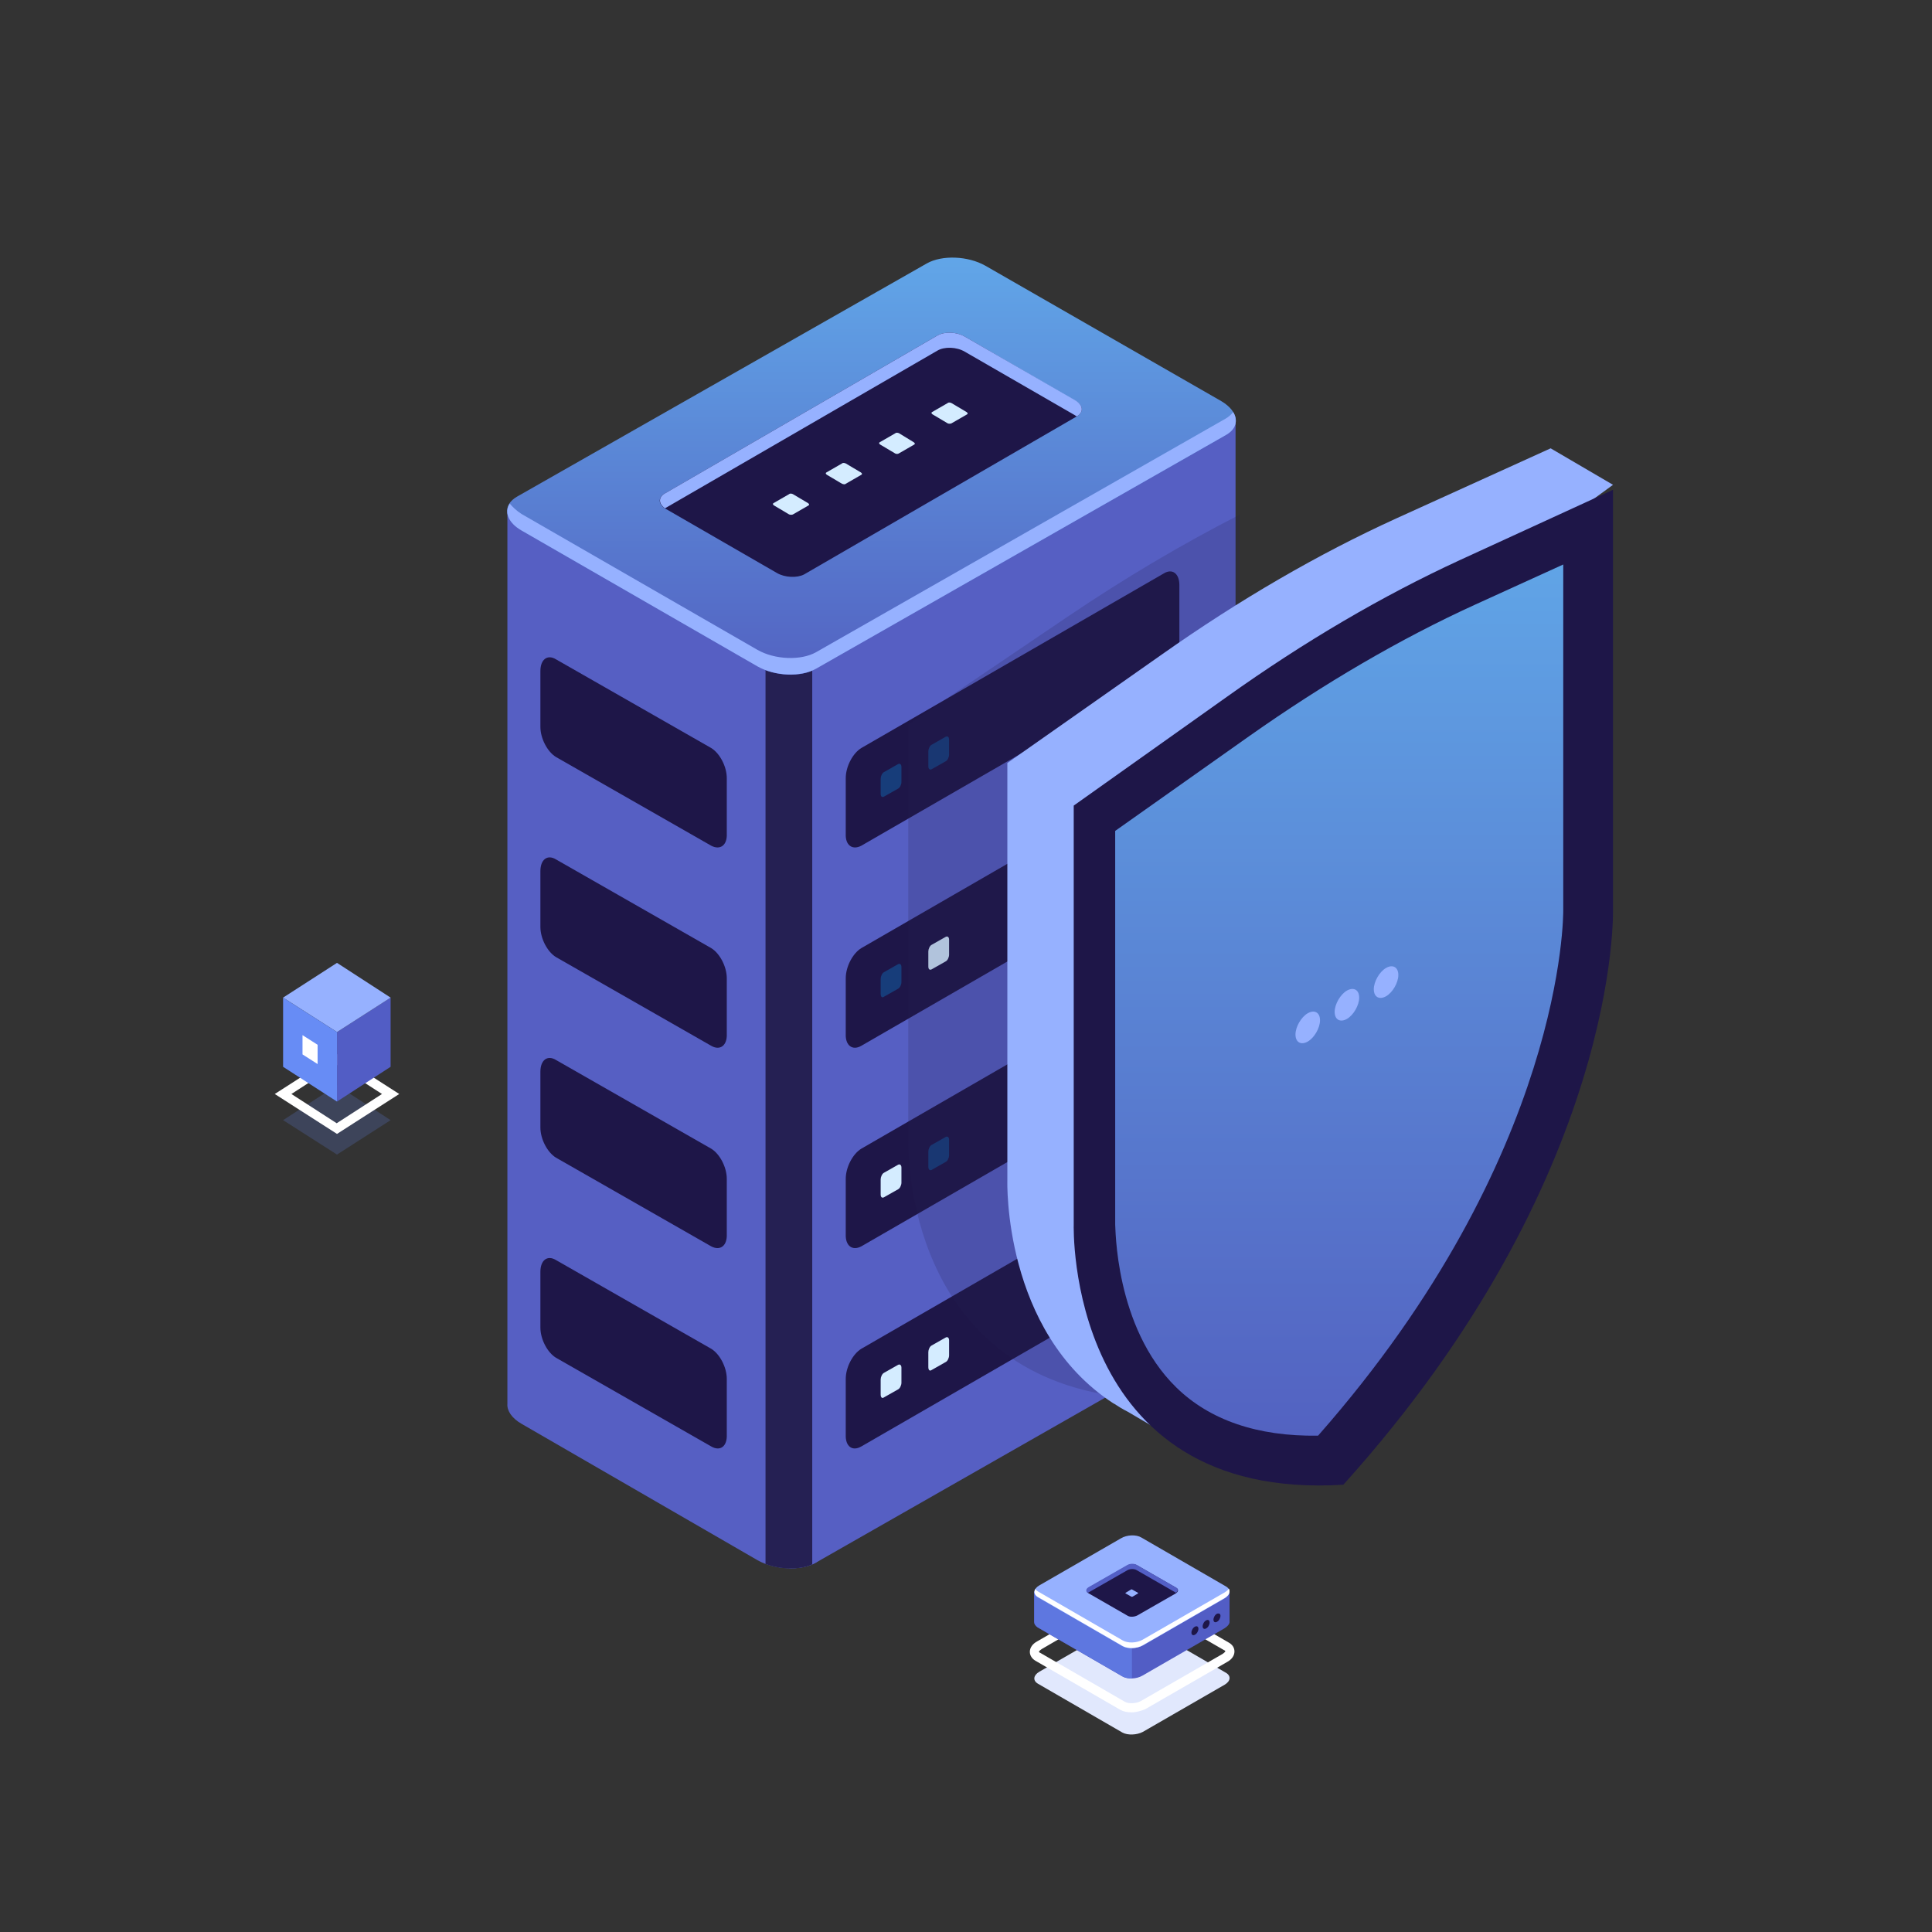
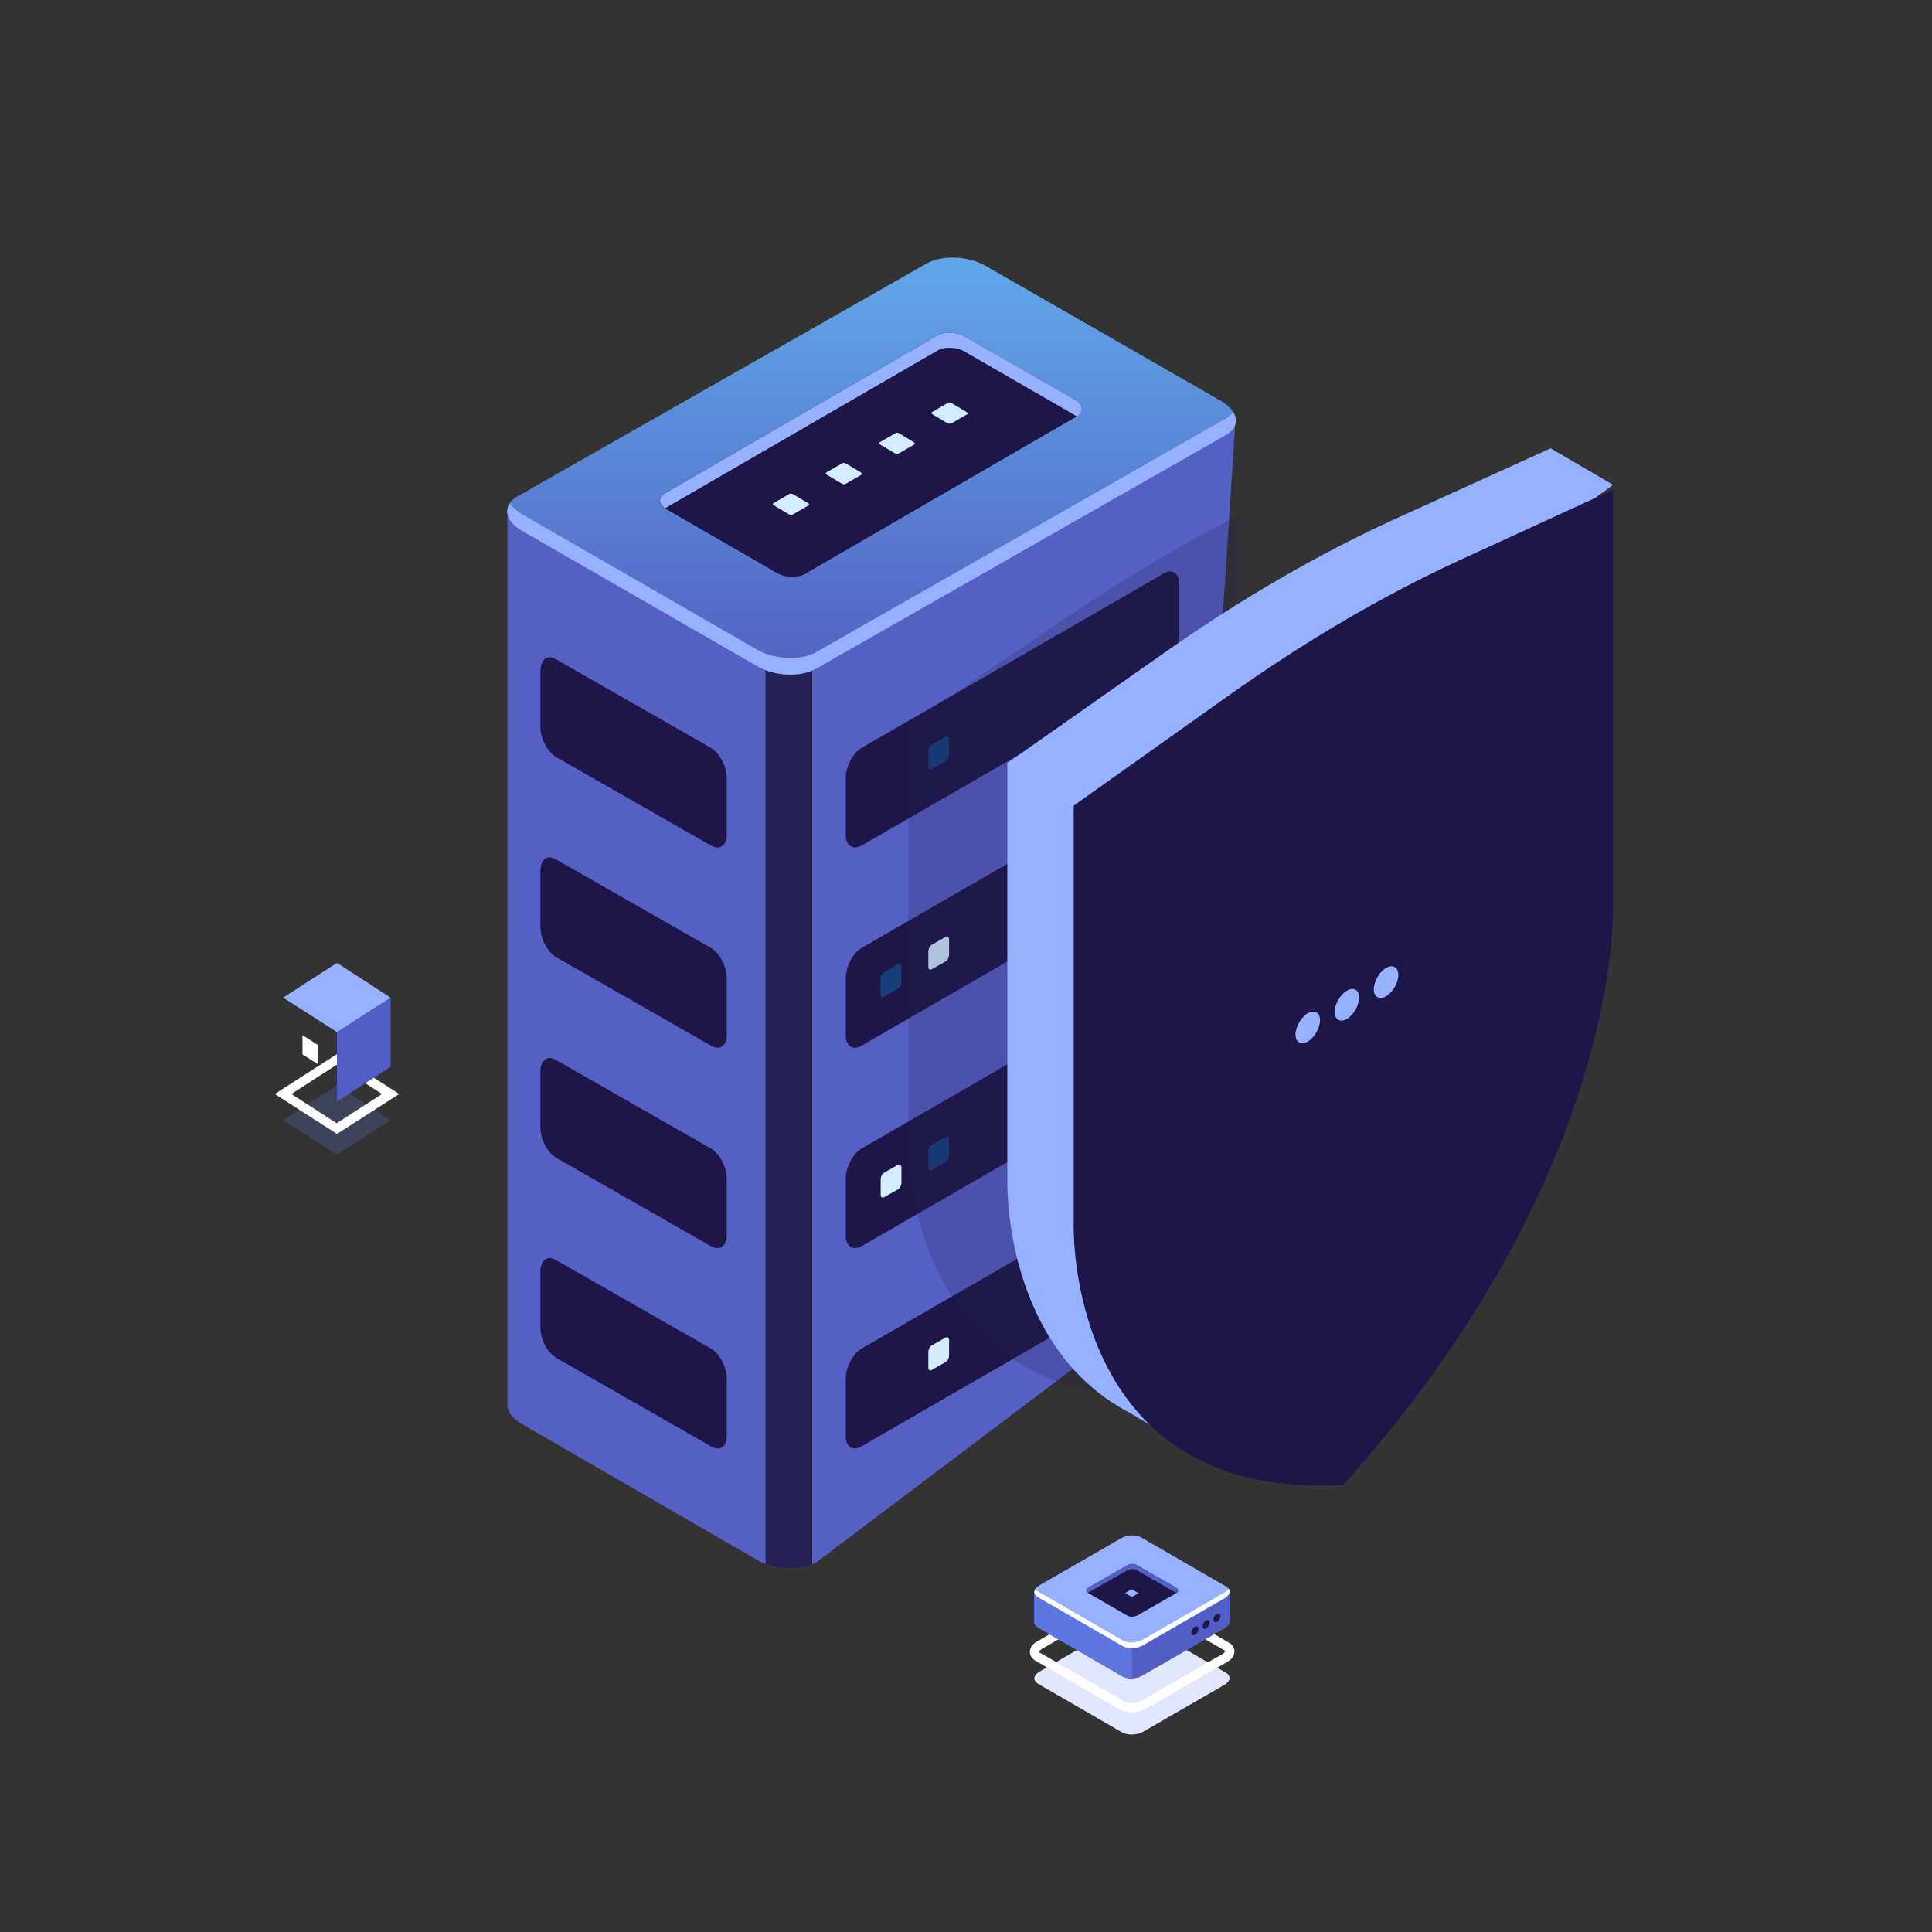
<svg xmlns="http://www.w3.org/2000/svg" width="225" height="225" viewBox="0 0 225 225" fill="none">
  <rect x="0" y="0" width="225" height="225" fill="#333333" stroke="none" />
  <path d="M130.727 201.779L120.869 196.079C120.258 195.713 120.339 195.102 121.032 194.695L130.564 189.198C131.256 188.791 132.315 188.75 132.926 189.117L142.784 194.817C143.395 195.183 143.314 195.794 142.621 196.201L133.089 201.698C132.397 202.064 131.338 202.105 130.727 201.779Z" fill="#E1E8FD" />
  <path d="M131.788 199.418C131.299 199.418 130.851 199.336 130.484 199.133L120.626 193.433C120.178 193.188 119.934 192.781 119.934 192.374C119.934 191.885 120.259 191.438 120.789 191.153L130.321 185.656C131.177 185.167 132.439 185.127 133.213 185.575L143.071 191.275C143.519 191.519 143.764 191.885 143.764 192.333C143.764 192.822 143.438 193.27 142.908 193.555L133.376 199.051C132.887 199.255 132.317 199.418 131.788 199.418ZM131.91 186.267C131.543 186.267 131.136 186.348 130.851 186.511L121.319 192.048C121.074 192.211 120.993 192.333 120.993 192.374C120.993 192.374 121.033 192.455 121.156 192.496L131.014 198.196C131.462 198.441 132.317 198.4 132.847 198.115L142.379 192.618C142.623 192.455 142.705 192.333 142.705 192.293C142.705 192.293 142.664 192.211 142.542 192.17L132.684 186.47C132.48 186.348 132.195 186.267 131.91 186.267Z" fill="white" />
  <path d="M143.193 188.791L143.193 185.371L135.535 185.371L132.887 183.864C132.276 183.498 131.217 183.539 130.524 183.946L128.08 185.371L120.422 185.371L120.422 188.872C120.422 189.117 120.544 189.32 120.829 189.524L130.687 195.224C131.298 195.59 132.357 195.55 133.05 195.143L142.582 189.646C143.03 189.361 143.234 189.076 143.193 188.791Z" fill="#525DC5" />
  <path d="M131.826 183.621C131.378 183.621 130.93 183.743 130.563 183.946L128.119 185.371L120.461 185.371L120.461 188.873C120.461 189.117 120.583 189.321 120.868 189.524L130.726 195.224C131.011 195.387 131.419 195.469 131.826 195.469L131.826 183.621Z" fill="#5E77E0" />
  <path d="M130.727 191.723L120.869 186.023C120.258 185.656 120.339 185.045 121.032 184.638L130.564 179.142C131.256 178.735 132.315 178.694 132.926 179.06L142.784 184.76C143.395 185.127 143.314 185.738 142.621 186.145L133.089 191.641C132.397 192.008 131.338 192.048 130.727 191.723Z" fill="#96B1FF" />
  <path d="M142.622 185.453L133.09 190.949C132.397 191.356 131.338 191.397 130.727 191.031L120.869 185.331C120.747 185.249 120.625 185.168 120.584 185.046C120.38 185.371 120.462 185.738 120.869 185.982L130.727 191.682C131.338 192.049 132.397 192.008 133.09 191.601L142.622 186.104C143.151 185.778 143.314 185.371 143.111 185.005C143.029 185.168 142.866 185.29 142.622 185.453Z" fill="white" />
  <path d="M139.569 189.687C139.569 189.932 139.406 190.257 139.161 190.379C138.958 190.502 138.754 190.42 138.754 190.135C138.754 189.891 138.917 189.565 139.161 189.443C139.406 189.321 139.569 189.443 139.569 189.687Z" fill="#1E1648" />
  <path d="M140.873 188.954C140.873 189.198 140.71 189.524 140.466 189.646C140.262 189.768 140.059 189.687 140.059 189.402C140.059 189.158 140.222 188.832 140.466 188.71C140.67 188.588 140.873 188.669 140.873 188.954Z" fill="#1E1648" />
  <path d="M142.135 188.181C142.135 188.425 141.972 188.751 141.728 188.873C141.524 188.995 141.32 188.913 141.32 188.628C141.32 188.384 141.483 188.058 141.728 187.936C141.972 187.855 142.135 187.936 142.135 188.181Z" fill="#1E1648" />
  <path d="M131.341 188.181L126.738 185.534C126.452 185.371 126.493 185.086 126.819 184.883L131.3 182.318C131.626 182.114 132.115 182.114 132.4 182.277L137.003 184.924C137.288 185.086 137.247 185.371 136.921 185.575L132.441 188.14C132.115 188.303 131.626 188.344 131.341 188.181Z" fill="#1E1648" />
  <path d="M131.745 185.941L131.093 185.575C131.052 185.534 131.052 185.493 131.093 185.493L131.704 185.127C131.745 185.086 131.826 185.086 131.867 185.127L132.519 185.493C132.56 185.534 132.56 185.575 132.519 185.575L131.908 185.941C131.867 185.941 131.786 185.982 131.745 185.941Z" fill="#96B1FF" />
  <path d="M126.695 185.493C126.735 185.493 126.735 185.453 126.776 185.453L131.257 182.888C131.583 182.684 132.072 182.684 132.357 182.847L136.96 185.493C137.204 185.29 137.245 185.045 136.96 184.883L132.357 182.236C132.072 182.073 131.583 182.073 131.257 182.277L126.776 184.842C126.45 185.045 126.409 185.33 126.695 185.493Z" fill="#535FC6" />
  <path d="M59.09 163.507V59.691L100.364 48.864L107.948 44.467C109.706 43.478 112.729 43.588 114.763 44.742L121.852 48.864H143.891L137.351 149.108C137.406 149.768 137.021 150.427 136.197 150.922L95.033 181.974C93.274 182.963 90.251 182.853 88.218 181.699L60.738 165.816C59.584 165.156 59.035 164.277 59.09 163.507Z" fill="#565FC3" />
-   <path d="M111.137 43.808C112.401 43.863 113.72 44.138 114.764 44.742L121.854 48.864H143.892V152.956C143.947 153.615 143.562 154.275 142.738 154.769L95.034 181.974C94.209 182.468 93.055 182.688 91.901 182.633L91.352 77.882L111.137 43.808Z" fill="#565FC3" />
  <path d="M94.593 182.194C93.109 182.853 90.911 182.798 89.152 182.139V76.673H94.593V182.194Z" fill="#252053" />
  <path d="M95.031 77.882L142.735 50.678C144.493 49.688 144.274 47.93 142.24 46.721L114.761 30.948C112.727 29.794 109.705 29.684 107.946 30.673L60.242 57.822C58.483 58.812 58.703 60.57 60.737 61.779L88.216 77.607C90.194 78.762 93.272 78.926 95.031 77.882Z" fill="url(#paint0_linear_606_4182)" />
  <path d="M60.737 59.856L88.217 75.684C90.25 76.838 93.273 76.948 95.031 75.959L142.735 48.754C143.12 48.534 143.395 48.26 143.615 47.985C144.219 48.974 143.945 50.018 142.735 50.678L95.031 77.882C93.273 78.872 90.25 78.762 88.217 77.608L60.737 61.779C59.199 60.9 58.704 59.636 59.363 58.647C59.693 59.032 60.133 59.471 60.737 59.856Z" fill="#96B1FF" />
  <path d="M93.659 66.89L125.425 48.479C126.249 47.984 126.14 47.16 125.205 46.666L112.345 39.191C111.411 38.642 109.982 38.587 109.157 39.081L77.391 57.492C76.567 57.987 76.677 58.811 77.611 59.306L90.471 66.725C91.406 67.275 92.835 67.33 93.659 66.89Z" fill="#1E1648" />
  <path d="M110.806 49.304L112.62 48.259C112.73 48.205 112.73 48.094 112.565 47.985L110.806 46.94C110.697 46.886 110.477 46.831 110.367 46.94L108.553 47.985C108.443 48.04 108.443 48.15 108.608 48.259L110.367 49.304C110.477 49.359 110.697 49.359 110.806 49.304Z" fill="#D4ECFF" />
  <path d="M104.654 52.821L106.467 51.776C106.577 51.722 106.577 51.612 106.413 51.502L104.709 50.458C104.599 50.403 104.379 50.348 104.269 50.458L102.456 51.502C102.346 51.557 102.346 51.667 102.51 51.776L104.269 52.821C104.379 52.876 104.544 52.876 104.654 52.821Z" fill="#D4ECFF" />
  <path d="M98.498 56.338L100.312 55.294C100.421 55.239 100.421 55.129 100.257 55.019L98.498 53.975C98.388 53.92 98.168 53.865 98.058 53.975L96.245 55.019C96.135 55.074 96.135 55.184 96.299 55.294L98.058 56.338C98.223 56.393 98.388 56.448 98.498 56.338Z" fill="#D4ECFF" />
  <path d="M92.342 59.911L94.155 58.866C94.265 58.811 94.265 58.702 94.1 58.592L92.342 57.547C92.232 57.492 92.012 57.437 91.902 57.547L90.088 58.592C89.978 58.647 89.978 58.756 90.143 58.866L91.902 59.911C92.067 59.965 92.232 59.965 92.342 59.911Z" fill="#D4ECFF" />
  <path d="M125.426 48.479C125.316 48.479 125.261 48.424 125.206 48.369L112.346 40.95C111.412 40.4 109.983 40.345 109.158 40.84L77.447 59.196C76.678 58.647 76.678 57.932 77.392 57.492L109.158 39.081C109.983 38.587 111.412 38.642 112.346 39.191L125.206 46.611C126.141 47.16 126.251 47.984 125.426 48.479Z" fill="#96B1FF" />
  <path d="M100.308 98.492L135.537 78.157C136.526 77.552 137.35 76.013 137.35 74.639V68.154C137.35 66.781 136.526 66.176 135.537 66.781L100.308 87.115C99.319 87.72 98.495 89.258 98.495 90.632V97.118C98.44 98.437 99.264 99.041 100.308 98.492Z" fill="#1E1648" />
-   <path d="M102.947 92.776L104.596 91.841C104.816 91.732 104.981 91.347 104.981 91.072V89.313C104.981 89.039 104.816 88.874 104.596 88.984L102.947 89.918C102.727 90.028 102.562 90.413 102.562 90.687V92.446C102.562 92.776 102.727 92.886 102.947 92.776Z" fill="#173D7A" />
  <path d="M108.498 89.588L110.147 88.654C110.367 88.544 110.531 88.159 110.531 87.885V86.126C110.531 85.851 110.367 85.686 110.147 85.796L108.498 86.73C108.278 86.84 108.113 87.225 108.113 87.5V89.258C108.113 89.533 108.278 89.698 108.498 89.588Z" fill="#173D7A" />
  <path d="M100.308 121.794L135.537 101.46C136.526 100.855 137.35 99.316 137.35 97.942V91.457C137.35 90.083 136.526 89.479 135.537 90.083L100.308 110.418C99.319 111.022 98.495 112.561 98.495 113.935V120.42C98.44 121.739 99.264 122.399 100.308 121.794Z" fill="#1E1648" />
  <path d="M102.947 116.079L104.596 115.144C104.816 115.034 104.981 114.65 104.981 114.375V112.616C104.981 112.341 104.816 112.176 104.596 112.286L102.947 113.221C102.727 113.331 102.562 113.715 102.562 113.99V115.749C102.562 116.079 102.727 116.243 102.947 116.079Z" fill="#173D7A" />
  <path d="M108.498 112.891L110.147 111.957C110.367 111.847 110.531 111.462 110.531 111.187V109.429C110.531 109.154 110.367 108.989 110.147 109.099L108.498 110.033C108.278 110.143 108.113 110.528 108.113 110.803V112.561C108.113 112.891 108.278 113.001 108.498 112.891Z" fill="#D4ECFF" />
  <path d="M100.308 145.151L135.537 124.817C136.526 124.212 137.35 122.673 137.35 121.299V114.814C137.35 113.44 136.526 112.836 135.537 113.44L100.308 133.775C99.319 134.379 98.495 135.918 98.495 137.292V143.722C98.44 145.096 99.264 145.701 100.308 145.151Z" fill="#1E1648" />
  <path d="M102.947 139.435L104.596 138.501C104.816 138.391 104.981 138.007 104.981 137.732V135.973C104.981 135.698 104.816 135.533 104.596 135.643L102.947 136.578C102.727 136.688 102.562 137.072 102.562 137.347V139.106C102.562 139.435 102.727 139.545 102.947 139.435Z" fill="#D4ECFF" />
  <path d="M108.498 136.248L110.147 135.313C110.367 135.204 110.531 134.819 110.531 134.544V132.73C110.531 132.456 110.367 132.291 110.147 132.401L108.498 133.335C108.278 133.445 108.113 133.83 108.113 134.104V135.863C108.113 136.193 108.278 136.358 108.498 136.248Z" fill="#173D7A" />
  <path d="M100.308 168.454L135.537 148.119C136.526 147.515 137.35 145.976 137.35 144.602V138.117C137.35 136.743 136.526 136.138 135.537 136.743L100.308 157.078C99.319 157.682 98.495 159.221 98.495 160.595V167.08C98.44 168.454 99.264 169.058 100.308 168.454Z" fill="#1E1648" />
-   <path d="M102.947 162.738L104.596 161.804C104.816 161.694 104.981 161.309 104.981 161.034V159.276C104.981 159.001 104.816 158.836 104.596 158.946L102.947 159.88C102.727 159.99 102.562 160.375 102.562 160.65V162.408C102.562 162.738 102.727 162.903 102.947 162.738Z" fill="#D4ECFF" />
  <path d="M108.498 159.551L110.147 158.616C110.367 158.506 110.531 158.122 110.531 157.847V156.088C110.531 155.814 110.367 155.649 110.147 155.759L108.498 156.693C108.278 156.803 108.113 157.187 108.113 157.462V159.221C108.113 159.551 108.278 159.716 108.498 159.551Z" fill="#D4ECFF" />
  <path d="M82.829 98.492L64.747 88.159C63.758 87.555 62.934 86.016 62.934 84.642V78.157C62.934 76.783 63.758 76.178 64.747 76.783L82.829 87.115C83.818 87.72 84.642 89.258 84.642 90.632V97.118C84.697 98.437 83.873 99.041 82.829 98.492Z" fill="#1E1648" />
  <path d="M82.829 121.794L64.747 111.462C63.758 110.857 62.934 109.318 62.934 107.944V101.459C62.934 100.085 63.758 99.481 64.747 100.085L82.829 110.417C83.818 111.022 84.642 112.561 84.642 113.935V120.42C84.697 121.739 83.873 122.398 82.829 121.794Z" fill="#1E1648" />
  <path d="M82.829 145.151L64.747 134.819C63.758 134.214 62.934 132.676 62.934 131.302V124.817C62.934 123.443 63.758 122.838 64.747 123.443L82.829 133.775C83.818 134.379 84.642 135.918 84.642 137.292V143.722C84.697 145.096 83.873 145.701 82.829 145.151Z" fill="#1E1648" />
  <path d="M82.829 168.453L64.747 158.121C63.758 157.517 62.934 155.978 62.934 154.604V148.119C62.934 146.745 63.758 146.14 64.747 146.745L82.829 157.077C83.818 157.682 84.642 159.22 84.642 160.594V167.079C84.697 168.453 83.873 169.058 82.829 168.453Z" fill="#1E1648" />
  <path opacity="0.2" d="M105.719 84.421L124.33 71.824C130.99 67.314 137.706 63.353 144.365 59.942V152.468C144.422 153.128 144.024 153.788 143.17 154.283L128.485 162.369C104.979 158.134 105.776 132.829 105.776 132.829V84.421H105.719Z" fill="#252053" />
  <path d="M117.316 137.481V88.858L135.308 76.22C144.386 69.818 153.519 64.519 162.598 60.38L180.589 52.212L187.852 56.462L179.819 62.312V100.338C179.819 100.338 180.809 131.355 148.182 167.174C144.001 167.45 140.369 167.118 137.178 166.401L137.728 168.167L131.346 164.414C130.796 164.138 130.246 163.807 129.75 163.476L129.64 163.421C116.766 155.032 117.316 137.481 117.316 137.481Z" fill="#96B1FF" />
  <path d="M125.046 142.614V93.819L142.904 81.136C151.915 74.711 160.98 69.394 169.991 65.24L187.849 57.044V105.838C187.849 105.838 188.832 136.965 156.447 172.91C124.063 174.904 125.046 142.614 125.046 142.614Z" fill="#1E1648" />
-   <path d="M136.985 161.575C140.869 165.378 146.448 167.307 153.504 167.196C182.328 134.462 182.055 106.246 182.055 106.025V65.74L171.772 70.424C163.075 74.392 154.215 79.573 145.463 85.745L129.875 96.767V142.452V142.618C129.93 142.728 129.766 154.521 136.985 161.575Z" fill="url(#paint1_linear_606_4182)" />
  <path d="M153.729 118.826C153.729 119.706 153.069 120.86 152.3 121.3C151.531 121.739 150.871 121.409 150.871 120.475C150.871 119.596 151.531 118.442 152.3 118.002C153.069 117.562 153.729 117.892 153.729 118.826Z" fill="#96B1FF" />
  <path d="M158.291 116.189C158.291 117.068 157.632 118.222 156.863 118.662C156.093 119.102 155.434 118.772 155.434 117.837C155.434 116.958 156.093 115.804 156.863 115.364C157.632 114.925 158.291 115.254 158.291 116.189Z" fill="#96B1FF" />
  <path d="M162.85 113.551C162.85 114.43 162.191 115.584 161.421 116.024C160.652 116.463 159.992 116.134 159.992 115.199C159.992 114.32 160.652 113.166 161.421 112.726C162.191 112.286 162.85 112.616 162.85 113.551Z" fill="#96B1FF" />
  <path d="M39.247 134.46L32.969 130.451L39.247 126.403L45.49 130.451L39.247 134.46Z" fill="#678BF5" fill-opacity="0.2" />
  <path d="M39.247 132.055L32 127.406L39.247 122.756L46.494 127.406L39.247 132.055ZM33.937 127.406L39.211 130.813L44.485 127.406L39.211 123.999L33.937 127.406Z" fill="white" />
  <path d="M45.489 124.239L39.246 128.287V120.191L45.489 116.183V124.239Z" fill="#525DC5" />
  <path d="M39.247 120.191L32.969 116.183L39.247 112.135L45.49 116.183L39.247 120.191Z" fill="#96B1FF" />
-   <path d="M39.247 128.287L32.969 124.239V116.183L39.247 120.191V128.287Z" fill="#678CF5" />
  <path d="M36.988 123.919L35.23 122.796V120.552L36.988 121.674V123.919Z" fill="white" />
  <defs>
    <linearGradient id="paint0_linear_606_4182" x1="101.488" y1="30" x2="101.488" y2="78.577" gradientUnits="userSpaceOnUse">
      <stop stop-color="#61A6E8" />
      <stop offset="1" stop-color="#5363C2" />
    </linearGradient>
    <linearGradient id="paint1_linear_606_4182" x1="155.965" y1="65.74" x2="155.965" y2="167.201" gradientUnits="userSpaceOnUse">
      <stop stop-color="#60A4E6" />
      <stop offset="1" stop-color="#5362C1" />
    </linearGradient>
  </defs>
</svg>